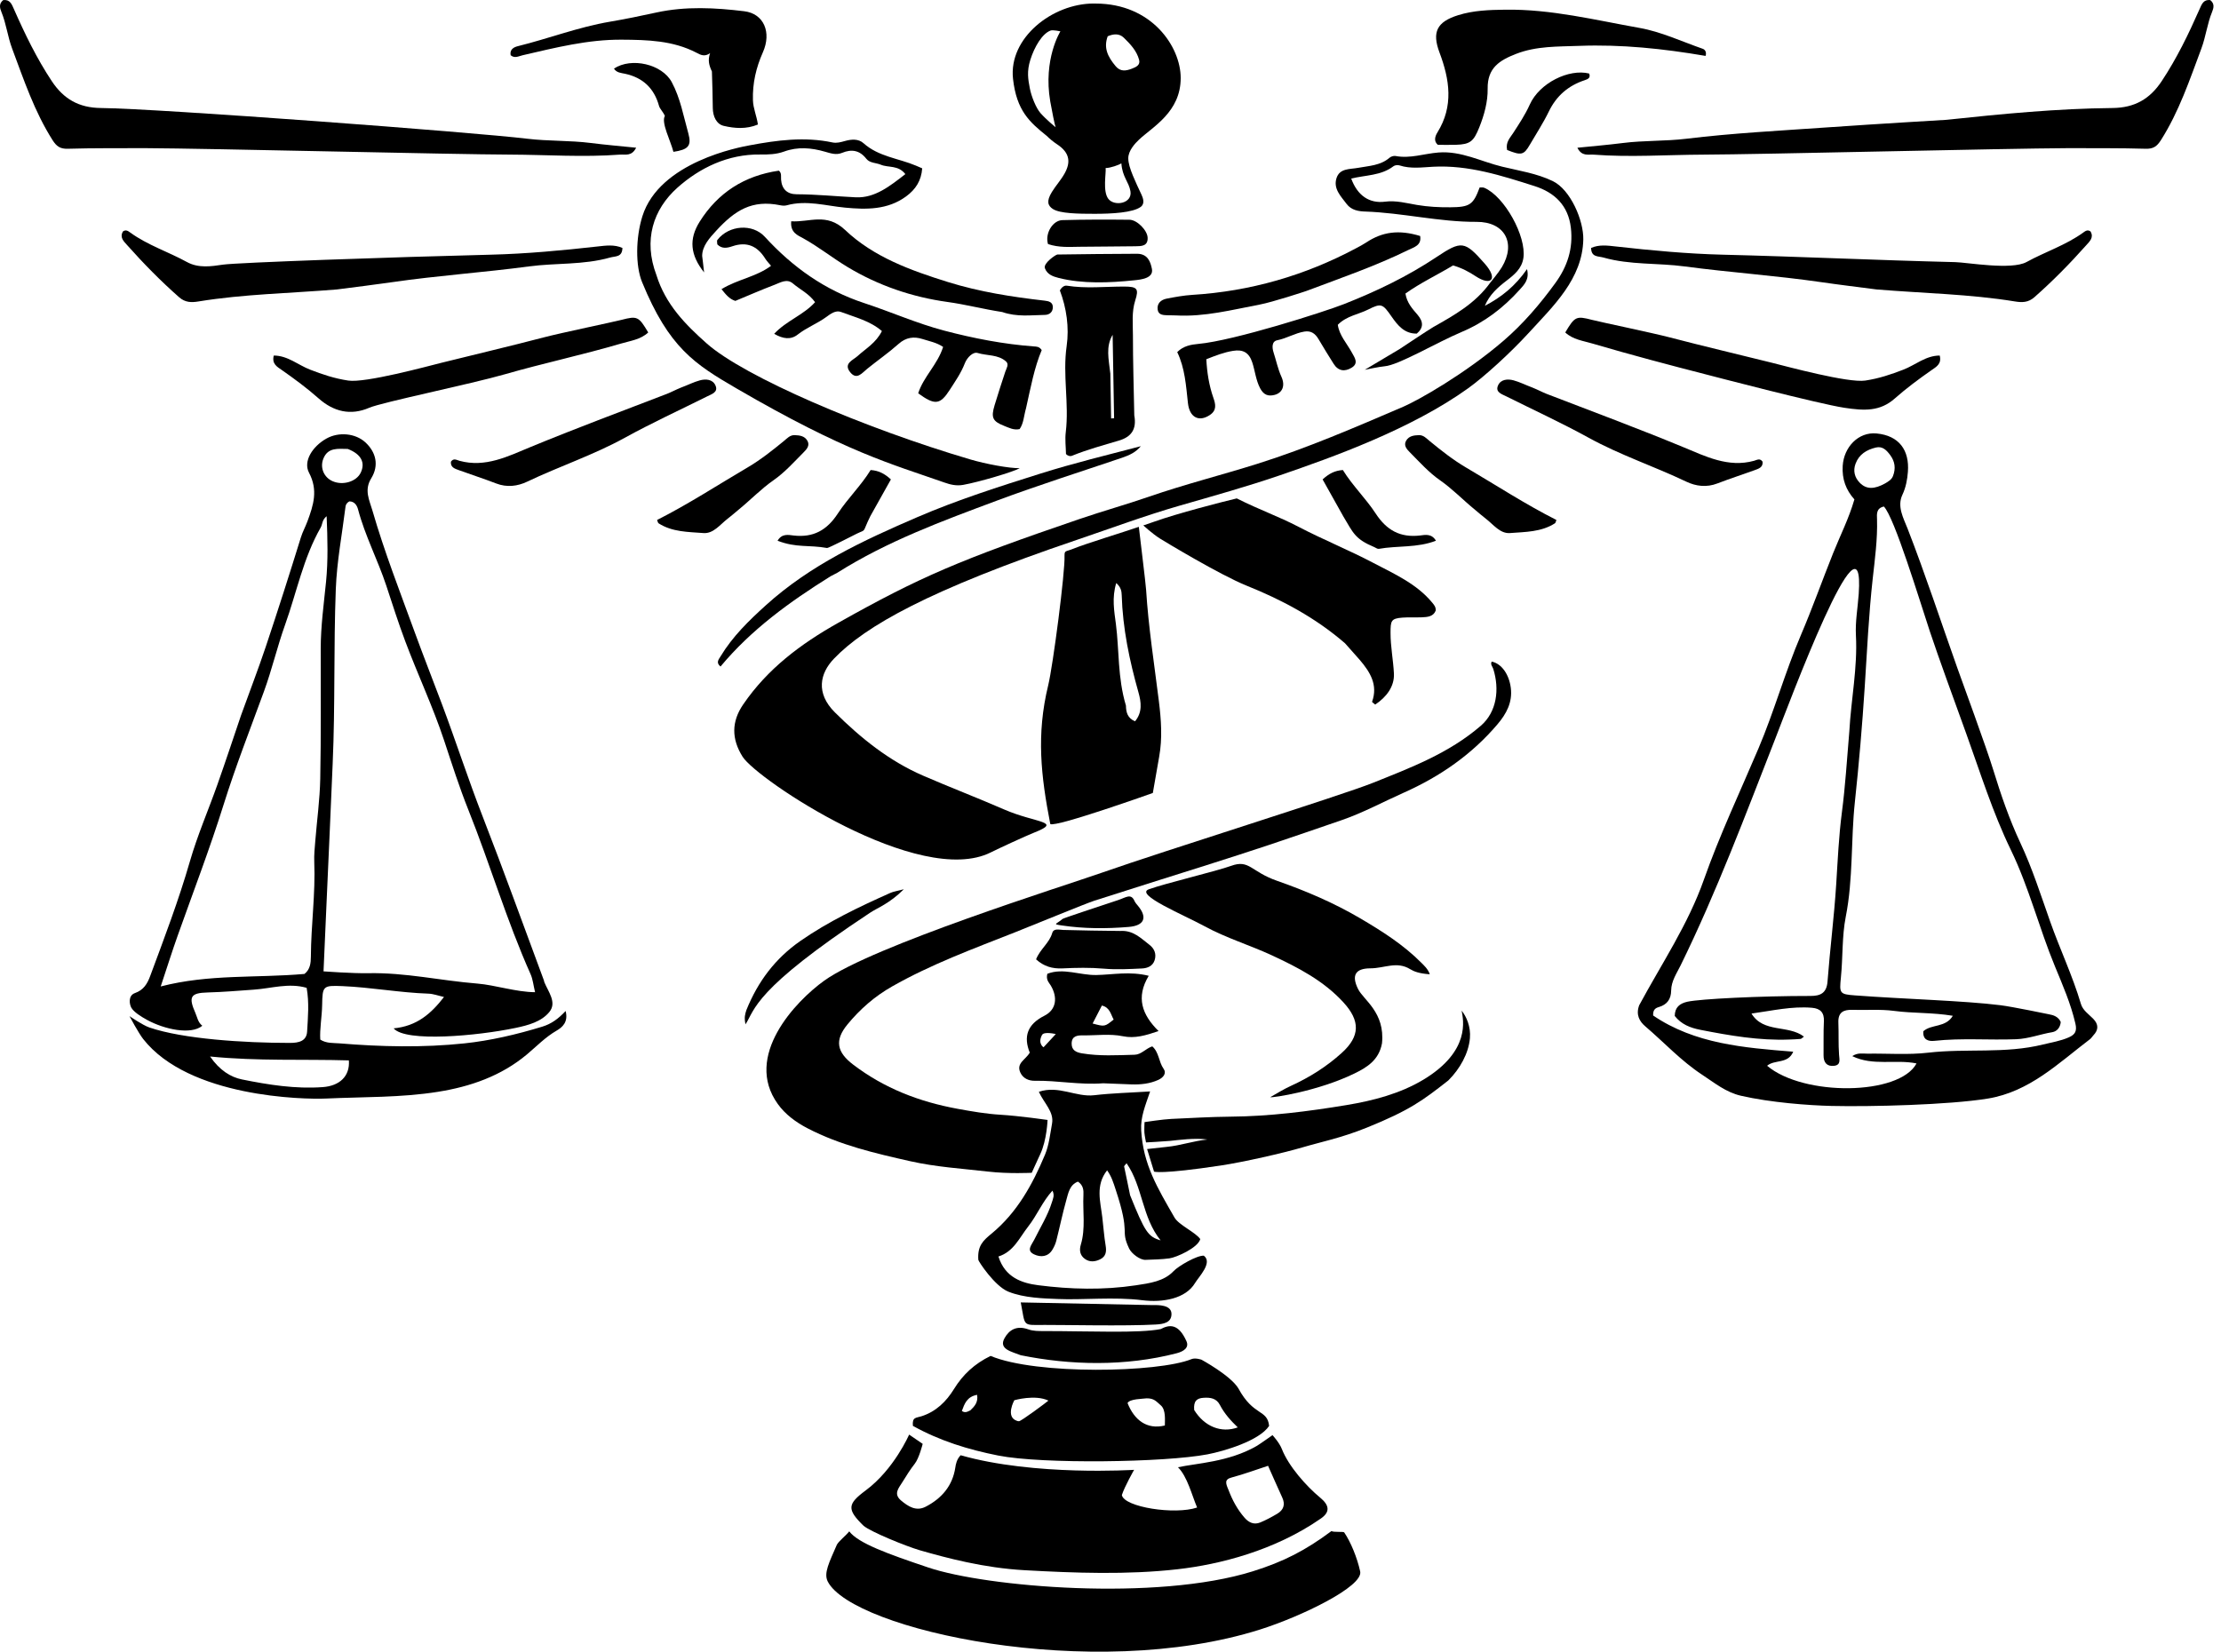
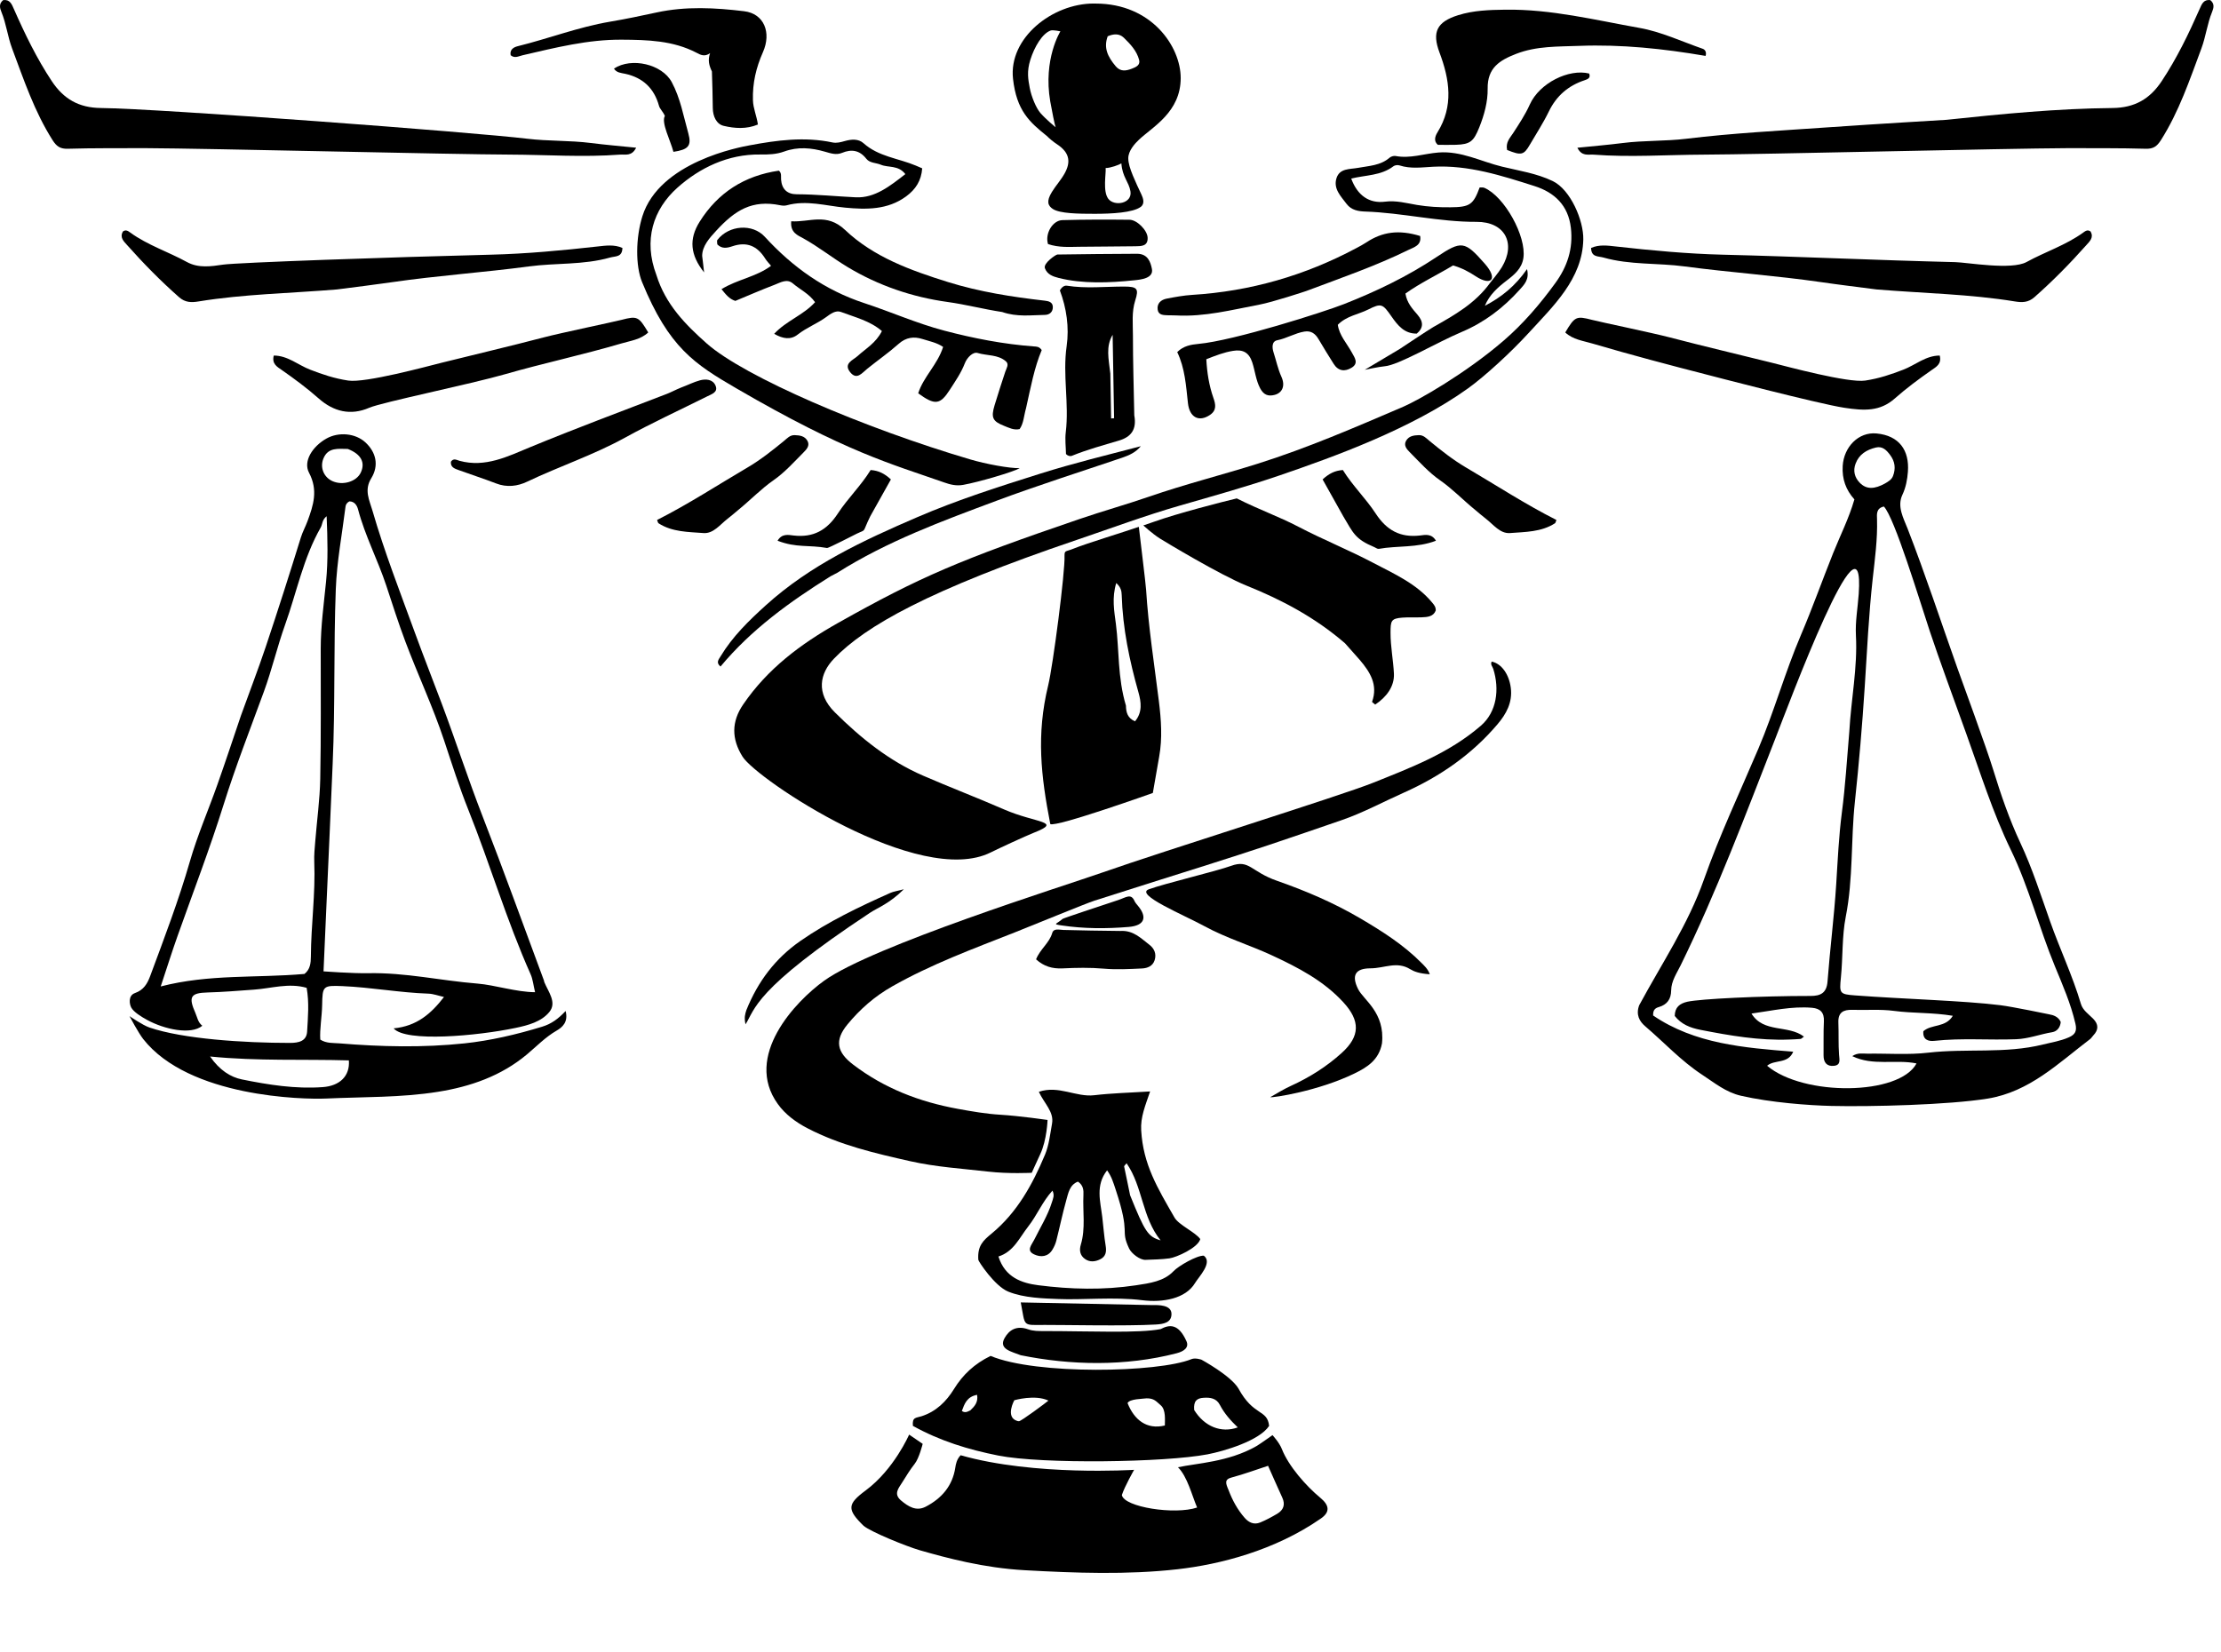
<svg xmlns="http://www.w3.org/2000/svg" width="285" height="212" viewBox="0 0 285 212" fill="none">
  <path d="M192.71 34.309C194.58 31.206 193.087 28.459 189.477 28.476C184.664 28.498 179.972 27.313 175.181 27.152C174.369 27.126 173.415 27 172.794 26.172C172.052 25.178 171.076 24.232 171.496 22.878C171.904 21.576 173.202 21.741 174.261 21.545C175.663 21.285 177.138 21.255 178.31 20.243C178.497 20.083 178.84 19.979 179.078 20.022C180.957 20.382 182.745 19.718 184.581 19.575C187.498 19.345 190.054 20.738 192.758 21.393C194.923 21.919 197.176 22.244 199.25 23.242C201.528 24.34 203.221 28.298 203.169 30.741C203.06 35.793 199.328 39.274 196.143 42.754C193.834 45.276 190.531 48.296 188.405 49.828C181.118 55.071 170.993 58.69 164.271 60.995C160.009 62.457 155.682 63.659 151.359 64.905C146.907 66.19 142.554 67.813 138.162 69.301C119.244 75.716 111.055 80.329 107.006 84.552C105.209 86.426 104.645 88.965 107.14 91.443C110.452 94.729 114.08 97.658 118.424 99.546C121.879 101.047 125.398 102.393 128.844 103.894C132.954 105.682 136.452 105.392 132.65 106.889C131.596 107.306 128.076 108.937 127.143 109.406C117.999 113.993 97.115 100.041 95.288 97.124C93.856 94.841 93.852 92.628 95.371 90.41C98.496 85.845 102.705 82.677 107.531 79.96C118.142 73.988 123.25 71.836 138.522 66.619C141.491 65.604 144.515 64.762 147.48 63.737C152.058 62.154 156.754 60.977 161.372 59.523C167.777 57.505 173.914 54.845 180.055 52.211C181.999 51.378 188.04 47.953 192.953 43.718C195.461 41.556 197.64 39.009 199.575 36.34C201.12 34.218 201.884 31.926 201.576 29.248C201.242 26.337 199.45 24.692 196.911 23.884C192.684 22.539 188.448 21.163 183.896 21.402C182.472 21.476 181.018 21.697 179.595 21.233C179.365 21.155 178.991 21.194 178.809 21.337C177.212 22.561 175.22 22.461 173.389 22.921C174.192 25.1 175.702 26.145 177.737 25.885C179.139 25.703 180.48 26.076 181.812 26.302C183.249 26.545 184.668 26.619 186.104 26.605C188.609 26.584 189.047 26.284 189.872 24.058C190.067 24.071 190.297 24.032 190.47 24.106C193.057 25.208 195.887 30.334 195.483 33.111C195.283 34.478 194.311 35.264 193.339 36.01C192.189 36.891 191.13 37.828 190.54 39.248C192.632 38.167 194.433 36.73 195.947 34.543C196.286 35.893 195.552 36.57 194.984 37.208C192.905 39.521 190.483 41.374 187.584 42.598C184.247 44.008 179.465 46.881 177.65 47.016C177.012 47.064 175.125 47.467 175.125 47.467L179.625 44.785C179.625 44.785 183.344 42.307 183.93 41.973C186.617 40.454 189.316 38.948 191.221 36.292C191.278 36.231 192.328 34.942 192.71 34.309Z" fill="black" />
  <path d="M210.343 129.026C213.264 123.615 216.619 118.654 218.645 112.904C220.663 107.184 223.272 101.663 225.646 96.069C227.668 91.304 229.057 86.274 231.097 81.5C232.572 78.046 233.826 74.509 235.219 71.024C236.126 68.754 237.25 66.549 237.958 64.102C236.869 62.887 236.356 61.493 236.456 59.805C236.604 57.375 238.474 55.418 240.792 55.635C243.708 55.908 245.028 57.8 244.824 60.547C244.75 61.52 244.572 62.548 244.112 63.52C243.409 65.017 244.264 66.523 244.776 67.834C247.076 73.745 249.046 79.769 251.168 85.74C251.815 87.563 254.888 95.913 255.777 98.821C256.754 101.998 257.835 105.161 259.254 108.186C260.79 111.463 261.884 114.913 263.09 118.32C264.34 121.857 265.959 125.255 267.026 128.861C267.269 129.677 268.012 130.168 268.589 130.749C269.305 131.474 269.305 132.181 268.61 132.906C268.467 133.054 268.363 133.249 268.202 133.371C264.136 136.461 260.421 140.141 255.057 141.009C250.036 141.82 240.028 142.068 235.011 141.951C232.09 141.881 227.23 141.521 223.402 140.644C221.458 140.197 220.008 138.986 218.411 137.94C215.716 136.17 213.55 133.805 211.124 131.734C210.369 131.092 209.892 130.242 210.343 129.026ZM237.307 93.873C237.533 89.768 238.375 85.706 238.153 81.561C238.058 79.777 238.388 78.028 238.513 76.227C239.351 63.963 229.421 90.679 227.824 94.763C223.992 104.562 220.303 114.436 215.66 123.905C215.161 124.921 214.457 125.923 214.444 127.138C214.431 128.245 213.924 128.948 212.86 129.261C212.444 129.382 212.097 129.586 212.131 130.341C217.474 133.987 223.78 134.482 230.107 134.989C229.439 136.599 227.724 135.961 226.757 136.795C231.426 140.74 243.721 140.631 245.93 136.495C243.213 135.94 240.349 136.855 237.684 135.558C238.392 135.08 239.026 135.25 239.629 135.241C242.228 135.202 244.858 135.415 247.427 135.115C252.323 134.547 257.296 135.276 262.161 134.065C263.281 133.787 264.418 133.618 265.486 133.141C266.289 132.78 266.54 132.342 266.315 131.374C265.724 128.818 264.683 126.44 263.693 124.04C261.654 119.105 260.36 113.885 258.025 109.072C255.695 104.267 254.12 99.181 252.314 94.177C250.739 89.816 248.747 84.373 247.649 81.071C246.303 77.013 243.096 66.406 241.738 65.013C240.74 65.239 240.84 65.998 240.861 66.658C240.935 69.205 240.588 71.744 240.31 74.248C239.798 78.883 239.581 83.536 239.282 88.175C238.965 93.105 238.544 98.031 238.019 102.931C237.494 107.835 237.815 112.782 236.847 117.678C236.356 120.177 236.487 122.868 236.226 125.463C236.022 127.503 236.048 127.616 238.036 127.763C244.251 128.232 252.054 128.44 256.689 129.022C258.264 129.217 262.93 130.189 262.93 130.189C263.502 130.285 264.136 130.502 264.435 131.175C264.379 131.856 263.971 132.381 263.346 132.485C261.792 132.741 260.317 133.327 258.711 133.388C255.213 133.522 251.711 133.214 248.217 133.596C247.428 133.683 246.703 133.444 246.807 132.359C247.87 131.422 249.658 131.93 250.587 130.38C247.966 129.942 245.488 130.077 243.044 129.751C241.287 129.517 239.477 129.673 237.693 129.617C236.534 129.582 235.849 129.951 235.901 131.253C235.957 132.624 235.888 134.004 235.988 135.371C236.035 136.027 236.235 136.691 235.363 136.799C234.434 136.916 233.987 136.382 234 135.436C234.022 133.991 233.97 132.546 234.043 131.105C234.1 129.968 233.592 129.447 232.524 129.352C229.916 129.131 227.386 129.734 224.752 130.094C226.292 132.628 229.465 131.504 231.483 133.054C231.253 133.214 231.157 133.34 231.049 133.349C230.571 133.392 230.09 133.41 229.612 133.427C225.75 133.579 221.983 132.924 218.211 132.186C216.875 131.925 215.742 131.47 214.904 130.402C214.922 129.287 215.534 128.801 216.528 128.575C218.155 128.21 225.962 127.829 232.338 127.833C233.588 127.833 234.391 127.477 234.508 125.993C234.825 121.826 235.358 117.673 235.623 113.507C235.818 110.426 235.953 107.344 236.352 104.272C236.786 100.96 236.994 97.606 237.307 93.873ZM241.89 62.053C242.302 61.81 242.732 61.567 242.91 61.099C243.279 60.144 243.174 59.245 242.549 58.408C242.081 57.779 241.564 57.232 240.701 57.444C239.533 57.731 238.565 58.299 238.11 59.506C237.758 60.439 237.993 61.289 238.635 61.953C239.516 62.869 240.566 62.782 241.89 62.053Z" fill="black" />
  <path d="M30.921 91.838C32.015 88.796 33.126 85.928 34.102 83.016C35.661 78.359 37.154 73.676 38.607 68.985C38.833 68.256 39.198 67.605 39.458 66.897C40.217 64.84 40.842 62.922 39.653 60.674C38.876 59.198 40.109 57.293 41.88 56.295C43.464 55.401 45.608 55.609 46.879 56.772C48.251 58.031 48.663 59.732 47.634 61.399C46.701 62.909 47.404 64.202 47.786 65.517C49.322 70.829 51.336 75.981 53.228 81.175C54.348 84.252 55.554 87.299 56.705 90.367C58.501 95.154 60.077 100.019 61.93 104.789C64.647 111.776 67.185 118.828 69.802 125.859C69.824 125.924 69.82 125.998 69.846 126.058C70.353 127.3 71.486 128.667 70.501 129.882C69.481 131.14 67.793 131.596 66.148 131.939C61.24 132.968 52.052 133.801 50.512 131.995C53.497 131.709 55.312 130.112 56.974 127.968C56.245 127.803 55.615 127.56 54.977 127.538C51.275 127.413 47.626 126.727 43.937 126.571C41.437 126.466 41.38 126.549 41.337 129.01C41.311 130.494 41.007 132.126 41.098 133.436C41.893 133.944 42.761 133.853 43.55 133.918C48.893 134.361 54.287 134.482 59.586 133.922C62.915 133.571 66.3 132.781 69.577 131.778C70.735 131.423 71.621 130.793 72.58 129.765C72.949 131.193 72.146 131.865 71.434 132.278C69.985 133.115 68.856 134.3 67.602 135.35C64.295 138.11 60.363 139.473 56.201 140.137C51.453 140.897 46.636 140.779 41.845 141.001C38.941 141.131 24.251 140.849 18.375 133.363C17.767 132.59 16.617 130.424 16.617 130.424C16.617 130.424 18.305 131.587 19.173 131.883C23.487 133.358 31.286 133.862 37.206 133.862C38.347 133.862 39.341 133.632 39.41 132.395C39.514 130.563 39.692 128.706 39.349 126.792C37.045 126.128 34.819 126.866 32.605 127.022C30.622 127.161 28.643 127.334 26.651 127.386C24.438 127.443 24.156 127.946 25.08 130.038C25.323 130.589 25.388 131.21 25.961 131.661C24.485 132.872 21.079 132.108 18.9 130.923C18.097 130.485 17.151 129.895 16.838 129.318C16.613 128.897 16.418 127.781 17.316 127.465C18.423 127.074 18.904 126.275 19.273 125.273C21.079 120.408 22.927 115.56 24.368 110.561C25.332 107.215 26.733 103.999 27.896 100.709C28.921 97.814 29.884 94.903 30.921 91.838ZM41.515 124.678C41.515 124.678 45.265 124.952 47.213 124.913C52.1 124.817 56.453 125.859 61.288 126.249C63.501 126.427 66.235 127.339 68.661 127.352C68.444 126.462 68.379 125.694 68.079 125.026C65.011 118.151 62.889 110.921 60.098 103.942C58.935 101.035 57.985 98.04 56.995 95.059C55.563 90.736 53.606 86.587 52.005 82.317C51.119 79.96 50.355 77.552 49.566 75.16C48.476 71.866 46.836 68.759 45.942 65.37C45.807 64.871 45.49 64.35 44.822 64.354C44.557 64.51 44.375 64.719 44.34 65.005C43.902 68.538 43.225 72.062 43.09 75.607C42.804 83.081 43.021 90.563 42.687 98.045C42.418 104.003 42.188 109.962 41.901 115.925C41.767 118.733 41.515 124.678 41.515 124.678ZM39.067 125.008C39.801 124.435 39.888 123.611 39.892 122.782C39.914 118.728 40.491 114.697 40.326 110.635C40.291 109.745 40.382 108.851 40.456 107.961C40.669 105.296 41.042 102.636 41.094 99.972C41.203 94.403 41.151 88.835 41.155 83.267C41.155 80.377 41.554 77.526 41.84 74.657C42.11 71.923 42.036 69.158 41.914 66.259C41.307 66.741 41.394 67.292 41.155 67.704C38.924 71.602 38.074 76.024 36.581 80.195C35.578 82.998 34.897 85.945 33.864 88.77C32.102 93.592 30.227 98.379 28.695 103.274C26.92 108.951 24.789 114.488 22.802 120.087C22.098 122.061 21.474 124.062 20.623 126.614C26.859 125.004 32.822 125.555 39.067 125.008ZM44.766 136.105C38.946 135.932 33.122 136.218 26.959 135.606C28.174 137.373 29.602 138.258 31.047 138.549C34.45 139.239 37.909 139.79 41.415 139.534C43.577 139.382 44.926 138.132 44.766 136.105ZM44.627 57.623C43.407 57.619 42.075 57.376 41.485 58.89C41.033 60.049 41.576 61.294 42.7 61.772C44.023 62.34 45.742 61.811 46.289 60.669C46.883 59.42 46.402 58.313 44.627 57.623Z" fill="black" />
  <path d="M265.451 19.015C268.884 19.032 272.109 18.998 275.333 19.093C276.31 19.123 276.778 18.789 277.286 17.995C279.617 14.328 280.975 10.257 282.481 6.23C283.058 4.685 283.232 3.049 283.857 1.53C284.065 1.026 284.204 0.466 283.618 0.011C282.759 -0.089 282.533 0.527 282.242 1.187C280.836 4.377 279.321 7.506 277.386 10.422C275.876 12.7 273.923 13.838 271.08 13.864C263.958 13.933 256.867 14.623 249.784 15.378C249.619 15.396 241.452 15.86 234.208 16.368C228.271 16.784 222.321 17.088 216.402 17.808C213.694 18.138 210.934 18.012 208.213 18.36C206.342 18.598 204.459 18.755 202.41 18.963C202.979 20.104 203.803 19.8 204.472 19.848C209.172 20.209 213.872 19.866 218.568 19.848C225.902 19.822 257.019 19.054 265.451 19.015Z" fill="black" />
  <path d="M240.797 37.151C246.846 37.651 252.744 37.742 258.56 38.692C259.475 38.844 260.274 38.835 261.046 38.154C263.412 36.071 265.612 33.831 267.704 31.479C268.146 30.98 268.715 30.485 268.255 29.704C267.873 29.427 267.574 29.669 267.313 29.856C265.078 31.475 262.439 32.317 260.048 33.632C258.108 34.695 252.436 33.684 250.9 33.645C240.566 33.393 231.019 32.933 221.072 32.69C216.511 32.577 211.915 32.148 207.353 31.636C206.299 31.518 205.201 31.362 204.168 31.826C204.198 33.037 205.062 32.859 205.765 33.059C209.172 34.027 212.709 33.732 216.163 34.196C221.992 34.973 227.864 35.368 233.692 36.214C235.984 36.548 238.301 36.826 240.797 37.151Z" fill="black" />
  <path d="M239.346 48.847C237.15 49.177 229.286 47.038 227.337 46.552C222.98 45.467 218.606 44.442 214.261 43.305C212.039 42.724 205.404 41.344 204.275 41.053C202.266 40.532 202.079 40.61 200.855 42.672C201.832 43.592 203.177 43.748 204.358 44.1C209.262 45.545 214.352 46.89 219.161 48.123C219.161 48.123 233.352 51.838 236.655 52.337C239.25 52.732 241.242 52.823 243.139 51.148C244.632 49.828 246.225 48.648 247.852 47.511C248.46 47.085 249.18 46.725 248.907 45.636C247.11 45.636 245.773 46.86 244.233 47.45C242.679 48.049 241.147 48.578 239.346 48.847Z" fill="black" />
-   <path d="M196.657 49.751C195.746 49.412 195.008 49.03 194.222 48.818C193.472 48.614 192.595 48.679 192.239 49.451C191.827 50.341 192.708 50.58 193.298 50.879C196.831 52.645 200.424 54.294 203.883 56.2C207.906 58.413 212.259 59.854 216.382 61.82C217.623 62.414 218.994 62.588 220.379 62.05C221.963 61.438 223.582 60.922 225.174 60.34C225.678 60.158 226.246 59.984 226.177 59.264C225.843 58.765 225.439 59.042 225.07 59.147C221.763 60.054 218.855 58.574 216 57.393C210.202 54.998 204.326 52.81 198.471 50.558C197.907 50.337 197.369 50.041 196.657 49.751Z" fill="black" />
  <path d="M189.288 65.443C189.822 65.89 190.238 66.25 190.672 66.584C191.636 67.326 192.495 68.52 193.767 68.42C195.72 68.268 197.764 68.299 199.526 67.17C199.617 67.114 199.634 66.94 199.721 66.741C195.72 64.718 191.966 62.266 188.103 59.996C186.445 59.02 184.939 57.827 183.455 56.611C183.03 56.264 182.674 55.83 182.053 55.852C181.42 55.874 180.795 55.956 180.439 56.559C180.074 57.175 180.53 57.666 180.882 58.022C182.136 59.285 183.342 60.643 184.788 61.646C186.376 62.752 187.695 64.141 189.288 65.443Z" fill="black" />
  <path d="M172.362 66.259C173.668 68.433 173.859 69.18 176.372 70.234C176.532 70.303 176.758 70.477 176.927 70.447C179.319 70.017 181.827 70.343 184.262 69.405C183.706 68.455 182.873 68.654 182.213 68.733C179.679 69.028 177.93 68.06 176.528 65.912C175.265 63.976 173.555 62.34 172.318 60.33C171.29 60.4 170.539 60.782 169.719 61.537C170.578 63.078 171.429 64.605 172.362 66.259Z" fill="black" />
  <path d="M130.2 119.683C124.87 121.784 119.489 123.767 114.481 126.61C112.246 127.877 110.353 129.535 108.735 131.505C107.068 133.536 107.389 135.055 109.468 136.639C113.469 139.69 117.961 141.417 122.883 142.32C124.71 142.654 126.515 142.967 128.351 143.079C130.851 143.231 134.422 143.748 134.422 143.748C134.422 143.748 134.34 146.317 133.489 148.131C132.999 149.177 132.396 150.531 132.396 150.531C132.396 150.531 129.449 150.687 126.767 150.375C123.442 149.993 120.101 149.789 116.811 149.047C112.28 148.027 107.775 146.981 103.614 144.815C102.121 144.039 100.771 143.04 99.812 141.708C95.385 135.571 102.06 128.528 105.77 125.867C112.02 121.389 136.579 113.703 141.449 111.993C149.356 109.215 172.071 102.124 176.142 100.492C181.015 98.539 185.915 96.695 190.02 93.153C192.086 91.37 192.433 88.453 191.618 85.858C191.518 85.546 191.218 85.29 191.414 84.916C192.685 85.177 193.644 86.557 193.866 88.28C194.109 90.159 193.28 91.643 192.156 92.967C188.862 96.847 184.778 99.672 180.152 101.733C177.465 102.931 174.879 104.342 172.084 105.296C168.989 106.355 165.899 107.432 162.796 108.465C160.158 109.346 157.502 110.196 154.85 111.038C150.042 112.566 145.229 114.059 140.429 115.608C139.409 115.929 132.543 118.759 130.2 119.683Z" fill="black" />
  <path d="M172.598 82.572C168.771 79.261 164.491 76.991 159.969 75.173C156.549 73.797 149.363 69.449 148.859 69.132C147.787 68.45 146.711 67.431 146.711 67.431C146.711 67.431 146.767 67.439 148.026 66.988C151.107 65.881 156.805 64.427 158.702 63.972C161.71 65.482 164.023 66.259 166.635 67.621C169.773 69.262 173.08 70.594 176.213 72.243C178.913 73.667 181.777 74.912 183.799 77.369C184.021 77.638 184.247 77.894 184.238 78.354C183.934 79.157 183.17 79.205 182.415 79.235C181.59 79.265 180.766 79.213 179.946 79.274C178.483 79.387 178.44 79.699 178.435 81.227C178.431 82.998 178.783 84.721 178.869 86.452C178.952 88.127 177.889 89.49 176.465 90.436C176.244 90.241 176.048 90.12 176.066 90.076C176.851 87.884 175.797 86.24 174.469 84.682C173.883 84.009 173.288 83.345 172.598 82.572Z" fill="black" />
  <path d="M18.585 19.015C15.152 19.032 11.928 18.998 8.703 19.093C7.727 19.123 7.258 18.789 6.75 17.995C4.42 14.328 3.061 10.257 1.555 6.23C0.978 4.685 0.805 3.049 0.18 1.53C-0.029 1.026 -0.168 0.466 0.418 0.011C1.278 -0.089 1.503 0.527 1.794 1.187C3.2 4.377 4.715 7.506 6.65 10.422C8.161 12.7 10.114 13.838 12.956 13.864C20.399 13.937 60.79 16.975 67.639 17.804C70.347 18.134 73.107 18.008 75.828 18.355C77.698 18.594 79.582 18.75 81.63 18.959C81.062 20.1 80.237 19.796 79.569 19.844C74.869 20.204 70.169 19.861 65.473 19.844C58.134 19.822 27.017 19.054 18.585 19.015Z" fill="black" />
  <path d="M177.338 133.918C176.934 136.088 175.393 137.012 173.779 137.798C169.161 140.041 163.311 140.927 162.999 140.827C163.88 140.315 164.787 139.772 165.646 139.377C168.042 138.284 170.229 136.908 172.173 135.146C174.547 132.998 174.556 131.023 172.386 128.654C169.83 125.867 166.579 124.188 163.229 122.63C160.382 121.306 157.361 120.408 154.592 118.897C151.915 117.439 145.565 114.818 147.414 114.145C149.536 113.373 156.064 111.832 157.982 111.133C160.33 110.278 160.499 111.88 163.875 113.056C167.547 114.336 171.145 115.877 174.504 117.847C177.316 119.501 180.098 121.258 182.42 123.606C182.697 123.888 183.249 124.374 183.47 125.051C182.125 124.96 181.443 124.696 180.961 124.4C179.23 123.333 177.672 124.283 175.858 124.288C173.922 124.292 173.397 125.186 174.265 126.939C174.951 128.345 177.746 129.934 177.338 133.918Z" fill="black" />
  <path d="M84.23 35.298C85.397 39.07 87.949 41.652 90.67 44.069C95.518 48.374 110.898 54.954 124.534 58.977C126.492 59.554 129.499 60.118 130.857 60.092C130.024 60.574 125.593 61.88 123.593 62.236C122.72 62.392 121.939 62.201 121.18 61.932C114.362 59.536 108.581 58.048 94.489 49.846C89.173 46.751 85.836 44.638 82.385 36.192C81.539 34.118 81.565 30.524 82.429 27.764C84.62 20.76 94.962 18.881 96.204 18.651C99.719 17.991 103.247 17.526 106.819 18.282C107.37 18.399 107.904 18.243 108.438 18.095C109.258 17.865 110.156 17.796 110.807 18.381C112.738 20.113 115.29 20.313 117.53 21.259C117.773 21.363 118.02 21.467 118.337 21.606C118.224 23.181 117.504 24.305 116.275 25.208C113.897 26.957 111.137 26.905 108.468 26.653C105.955 26.419 103.495 25.646 100.943 26.354C100.691 26.423 100.387 26.401 100.122 26.345C96.499 25.607 94.324 26.983 91.911 29.609C91.052 30.542 90.11 31.566 90.102 32.846C90.102 32.846 90.271 34.183 90.349 34.964C88.561 32.712 88.388 30.681 89.776 28.463C92.111 24.739 95.509 22.548 99.945 21.905C100.326 22.213 100.196 22.648 100.227 23.047C100.322 24.275 101.012 24.93 102.227 24.935C104.766 24.943 107.292 25.204 109.818 25.325C112.261 25.442 114.214 23.871 116.176 22.348C115.26 21.163 113.997 21.549 113.029 21.142C112.413 20.881 111.61 20.946 111.167 20.378C110.304 19.275 109.271 19.119 108.06 19.618C107.296 19.935 106.593 19.679 105.86 19.471C104.119 18.967 102.379 18.807 100.613 19.453C99.641 19.809 98.591 19.848 97.558 19.831C93.422 19.77 89.781 21.545 86.929 24.088C83.809 26.879 82.533 30.815 84.23 35.298Z" fill="black" />
  <path d="M131.663 52.388C131.373 53.4 131.364 54.32 130.839 55.075C130.088 55.244 129.463 54.901 128.843 54.658C127.358 54.072 127.15 53.591 127.627 52.011C128.061 50.579 128.521 49.155 128.99 47.736C129.138 47.285 129.515 46.773 129.094 46.395C128.079 45.484 126.664 45.675 125.449 45.306C124.863 45.128 124.099 45.874 123.804 46.638C123.331 47.866 122.584 48.934 121.881 50.028C120.636 51.967 119.972 52.046 117.824 50.483C118.496 48.361 120.31 46.79 121.022 44.529C120.206 43.969 119.247 43.795 118.366 43.513C117.286 43.17 116.261 43.288 115.315 44.134C114.039 45.271 112.624 46.252 111.292 47.328C110.611 47.875 109.938 48.843 109.083 47.758C108.206 46.642 109.461 46.234 110.051 45.696C111.101 44.733 112.403 44.026 113.167 42.493C111.652 41.183 109.717 40.723 107.916 40.041C107.234 39.785 106.57 40.289 106.028 40.688C104.86 41.539 103.498 42.047 102.352 42.949C101.48 43.635 100.473 43.509 99.344 42.845C100.924 41.153 103.09 40.449 104.591 38.787C103.81 37.689 102.66 37.164 101.744 36.383C100.981 35.732 100.156 36.261 99.418 36.544C97.7 37.199 96.011 37.937 94.358 38.622C93.59 38.375 93.177 37.846 92.583 37.116C94.636 35.849 97.027 35.55 98.941 34.117C98.68 33.801 98.394 33.514 98.186 33.18C97.179 31.574 95.834 30.975 93.976 31.609C93.338 31.826 92.639 31.982 92.045 31.366C92.045 31.175 91.962 30.91 92.058 30.789C93.559 28.879 96.571 28.675 98.142 30.394C101.705 34.282 105.828 37.238 110.915 38.909C114.347 40.037 117.659 41.517 121.178 42.441C124.958 43.435 128.764 44.173 132.657 44.464C132.996 44.49 133.352 44.459 133.673 44.937C132.718 47.198 132.262 49.724 131.663 52.388Z" fill="black" />
  <path d="M218.863 7.176C213.43 6.243 208.048 5.683 202.645 5.887C199.946 5.991 197.172 5.891 194.547 6.915C192.446 7.736 190.854 8.69 190.897 11.39C190.923 13.052 190.463 14.758 189.812 16.372C189.1 18.13 188.679 18.529 186.831 18.585C186.08 18.607 185.333 18.59 184.504 18.59C183.971 18.134 184.118 17.535 184.457 16.988C186.544 13.62 186.023 10.214 184.721 6.751C183.728 4.112 184.379 2.806 187.104 1.951C189.074 1.334 191.097 1.269 193.171 1.243C199.034 1.161 204.685 2.571 210.374 3.582C213.152 4.073 215.795 5.323 218.49 6.26C218.807 6.369 219.006 6.703 218.863 7.176Z" fill="black" />
  <path d="M43.238 37.151C37.188 37.651 31.291 37.742 25.475 38.692C24.559 38.844 23.761 38.835 22.988 38.154C20.623 36.071 18.423 33.831 16.331 31.479C15.888 30.98 15.32 30.485 15.78 29.704C16.162 29.427 16.461 29.669 16.722 29.856C18.957 31.475 21.595 32.317 23.987 33.632C25.471 34.443 27.081 34.196 28.626 33.966C30.371 33.706 50.256 33.002 62.967 32.69C67.529 32.577 72.124 32.148 76.686 31.636C77.74 31.518 78.838 31.362 79.871 31.826C79.841 33.037 78.977 32.859 78.274 33.059C74.867 34.027 71.33 33.732 67.876 34.196C62.047 34.973 56.175 35.368 50.347 36.214C48.051 36.548 45.738 36.826 43.238 37.151Z" fill="black" />
-   <path d="M185.848 138.679C182.593 141.231 180.914 142.502 175.406 144.729C172.069 146.078 169.578 146.547 167.095 147.281C164.691 147.992 159.548 149.16 156.671 149.594C148.877 150.77 148.087 150.379 148.087 150.379L147.197 147.485L149.71 147.207C151.502 147.033 153.164 146.434 154.935 146.261C153.312 146.035 151.311 146.317 150.109 146.439C149.484 146.504 147.058 146.634 147.058 146.634C147.058 146.634 146.885 145.818 146.85 145.375C146.82 144.972 146.867 144.026 146.867 144.026C146.867 144.026 149.224 143.665 150.287 143.618C152.822 143.505 155.356 143.349 157.895 143.327C162.912 143.288 167.885 142.65 172.802 141.838C176.201 141.274 179.664 140.376 182.658 138.575C188.743 134.908 187.771 130.889 187.558 129.721C188.166 130.464 188.751 131.774 188.621 133.258C188.452 135.194 187.354 137.186 185.848 138.679Z" fill="black" />
  <path d="M91.353 9.177C90.989 8.391 90.802 7.749 91.119 6.82C90.42 7.336 89.886 7.037 89.392 6.777C86.363 5.197 83.09 5.114 79.788 5.093C75.435 5.062 71.264 6.121 67.076 7.089C66.56 7.206 66.048 7.532 65.527 7.089C65.384 6.347 65.939 6.052 66.438 5.93C70.392 4.954 74.202 3.478 78.256 2.788C80.252 2.45 82.266 2.033 84.258 1.599C87.981 0.788 91.774 0.987 95.498 1.443C98.037 1.751 99.022 4.168 97.898 6.703C97.017 8.686 96.553 10.682 96.618 12.861C96.648 13.916 97.091 14.844 97.256 15.982C95.78 16.602 94.266 16.485 92.868 16.155C91.926 15.934 91.475 14.927 91.466 13.864C91.449 12.353 91.41 10.843 91.353 9.177Z" fill="black" />
  <path d="M44.691 48.847C46.887 49.177 54.751 47.038 56.699 46.552C61.056 45.467 65.431 44.442 69.775 43.305C72.006 42.719 78.615 41.348 79.761 41.053C81.771 40.532 81.957 40.61 83.181 42.672C82.205 43.592 80.859 43.748 79.679 44.1C74.775 45.545 69.584 46.656 64.876 48.014C60.384 49.312 49.031 51.625 47.382 52.337C44.973 53.383 42.794 52.823 40.898 51.148C39.405 49.828 37.812 48.648 36.185 47.511C35.577 47.085 34.857 46.725 35.13 45.636C36.927 45.636 38.263 46.86 39.804 47.45C41.358 48.049 42.89 48.578 44.691 48.847Z" fill="black" />
  <path d="M181.793 42.819C180.205 42.837 179.354 41.761 178.551 40.611C177.436 39.009 177.254 38.874 175.574 39.725C174.307 40.367 172.801 40.537 171.668 41.687C171.855 43.045 172.827 44.065 173.469 45.245C173.834 45.91 174.381 46.626 173.439 47.198C172.58 47.724 171.729 47.65 171.134 46.699C170.483 45.653 169.824 44.616 169.208 43.553C168.787 42.828 168.248 42.416 167.376 42.559C166.17 42.759 165.115 43.427 163.904 43.67C163.158 43.818 163.236 44.655 163.427 45.245C163.765 46.283 163.974 47.346 164.434 48.361C164.967 49.542 164.529 50.44 163.548 50.688C162.737 50.892 162.16 50.696 161.708 49.85C161.148 48.791 161.053 47.619 160.693 46.521C160.267 45.224 159.486 44.829 158.223 45.033C157.065 45.219 155.993 45.636 154.795 46.109C154.886 47.81 155.142 49.468 155.706 51.078C155.993 51.894 156.153 52.658 155.259 53.261C153.862 54.203 152.642 53.591 152.438 51.747C152.191 49.507 152.056 47.255 151.062 45.193C151.852 44.391 152.855 44.226 153.762 44.143C158.34 43.731 169.958 40.02 172.462 39.031C176.603 37.399 180.587 35.494 184.315 33.007C187.543 30.854 187.938 30.902 190.521 33.836C192.296 35.854 191.328 36.761 189.349 35.45C188.507 34.895 187.613 34.404 186.454 34.07C184.436 35.29 182.288 36.292 180.348 37.677C180.53 38.87 181.238 39.63 181.897 40.398C182.648 41.275 182.709 42.064 181.784 42.837C181.78 42.833 181.789 42.824 181.793 42.819Z" fill="black" />
  <path d="M87.381 49.751C88.293 49.412 89.03 49.03 89.816 48.818C90.567 48.614 91.443 48.679 91.799 49.451C92.211 50.341 91.33 50.58 90.74 50.879C87.207 52.645 83.614 54.294 80.155 56.2C76.132 58.413 71.779 59.854 67.656 61.82C66.415 62.414 65.044 62.588 63.659 62.05C62.075 61.438 60.456 60.922 58.864 60.34C58.36 60.158 57.792 59.984 57.861 59.264C58.195 58.765 58.599 59.042 58.968 59.147C62.275 60.054 65.183 58.574 68.038 57.393C73.836 54.998 79.713 52.81 85.567 50.558C86.131 50.337 86.674 50.041 87.381 49.751Z" fill="black" />
  <path d="M128.607 40.05C126.146 39.672 123.907 39.078 121.602 38.761C117.05 38.132 112.714 36.656 108.76 34.274C106.833 33.111 105.067 31.7 103.088 30.598C102.394 30.212 101.383 29.869 101.53 28.402C103.865 28.558 106.061 27.256 108.444 29.517C112.098 32.989 116.841 34.703 121.645 36.201C125.716 37.468 129.865 38.11 134.066 38.592C134.578 38.648 135.073 38.783 135.099 39.373C135.125 40.015 134.708 40.41 134.075 40.419C132.3 40.445 130.507 40.71 128.607 40.05Z" fill="black" />
  <path d="M106.58 73.966C101.29 77.269 96.394 80.823 92.458 85.55C91.838 85.051 92.219 84.647 92.454 84.261C93.99 81.704 96.095 79.66 98.287 77.677C103.972 72.53 110.79 69.358 117.725 66.372C122.872 64.154 128.21 62.457 133.539 60.778C137.758 59.45 142.076 58.404 146.39 57.271C145.756 58.052 144.91 58.438 143.99 58.751C138.634 60.565 133.24 62.275 127.941 64.249C120.906 66.875 113.841 69.47 107.439 73.519C107.205 73.663 106.945 73.754 106.58 73.966Z" fill="black" />
  <path d="M161.646 39.092C158.092 39.764 154.568 40.693 150.896 40.485C150.554 40.467 150.211 40.48 149.868 40.467C149.317 40.446 148.661 40.459 148.557 39.764C148.431 38.948 148.974 38.471 149.72 38.328C150.797 38.12 151.882 37.92 152.975 37.85C160.44 37.39 167.457 35.368 174.05 31.844C174.471 31.618 174.9 31.397 175.3 31.132C177.391 29.735 179.522 29.461 182.235 30.29C182.443 31.506 181.44 31.727 180.685 32.1C176.463 34.17 172.023 35.694 167.635 37.347C167.371 37.442 163.313 38.775 161.646 39.092Z" fill="black" />
  <path d="M94.749 65.443C94.216 65.89 93.799 66.25 93.365 66.584C92.402 67.326 91.542 68.52 90.271 68.42C88.318 68.268 86.274 68.299 84.512 67.17C84.421 67.114 84.403 66.94 84.316 66.741C88.318 64.718 92.072 62.266 95.934 59.996C97.592 59.02 99.098 57.827 100.582 56.611C101.008 56.264 101.363 55.83 101.984 55.852C102.618 55.874 103.243 55.956 103.598 56.559C103.963 57.175 103.507 57.666 103.156 58.022C101.902 59.285 100.695 60.643 99.25 61.646C97.662 62.752 96.342 64.141 94.749 65.443Z" fill="black" />
  <path d="M111.677 66.259C110.562 68.541 111.252 67.869 109.946 68.498C109.789 68.572 106.305 70.369 106.135 70.338C103.744 69.909 102.212 70.343 99.777 69.405C100.333 68.455 101.166 68.654 101.826 68.733C104.36 69.028 106.109 68.06 107.511 65.912C108.774 63.976 110.484 62.34 111.721 60.33C112.749 60.4 113.5 60.782 114.32 61.537C113.461 63.078 112.61 64.605 111.677 66.259Z" fill="black" />
  <path d="M95.772 129.66C97.265 125.941 99.518 122.998 102.686 120.789C106.297 118.272 110.246 116.397 114.247 114.609C114.668 114.422 115.146 114.362 115.979 114.14C114.143 115.976 112.641 116.497 111.656 117.148C96.666 127.052 96.905 129.56 95.664 131.478C95.473 130.575 95.607 130.198 95.772 129.66Z" fill="black" />
  <path d="M136.6 71.341C136.6 70.612 136.726 70.837 137.729 70.43C139.382 69.757 144.243 68.281 146.135 67.622C146.343 69.483 147.02 74.882 147.068 75.698C147.372 80.524 148.114 85.22 148.704 89.972C149.004 92.381 149.177 94.746 148.743 97.141C148.565 98.131 147.932 101.781 147.932 101.781C147.932 101.781 135.502 106.216 134.773 105.769C133.575 99.602 132.963 94.303 134.504 87.971C135.129 85.389 136.691 73.363 136.6 71.341ZM144.482 90.575C144.495 91.43 144.69 92.181 145.649 92.58C146.625 91.413 146.434 90.098 146.087 88.865C144.933 84.777 144.065 80.65 143.939 76.388C143.926 75.88 143.839 75.368 143.236 74.835C142.659 76.735 142.976 78.428 143.193 80.094C143.631 83.475 143.397 86.938 144.482 90.575Z" fill="black" />
  <path d="M145.552 53.313C145.894 55.175 145.096 56.099 143.577 56.551C141.555 57.154 139.519 57.701 137.562 58.499C137.319 58.599 137.024 58.517 136.789 58.282C136.772 57.362 136.646 56.407 136.759 55.483C137.206 51.803 136.342 48.131 136.872 44.434C137.219 42.012 136.855 39.534 136.004 37.277C136.247 36.843 136.577 36.622 136.898 36.67C139.354 37.06 141.811 36.778 144.267 36.782C145.925 36.787 146.164 37.051 145.677 38.553C145.2 40.042 145.378 41.548 145.378 43.041C145.378 46.4 145.482 49.759 145.552 53.313ZM142.479 47.953C142.514 49.871 142.544 51.79 142.579 53.708C142.705 53.699 142.835 53.691 142.961 53.682C142.9 50.114 142.835 46.543 142.774 42.975C141.871 44.494 142.262 46.035 142.479 47.953Z" fill="black" />
  <path d="M110.827 195.852C108.649 193.73 108.731 193.049 111.083 191.304C114.733 188.596 116.66 184.135 116.66 184.135L118.4 185.324C118.4 185.324 117.945 187.16 117.385 187.871C116.795 188.622 116.287 189.442 115.783 190.258C115.332 190.992 114.607 191.738 115.623 192.593C116.552 193.37 117.563 194.021 118.782 193.392C120.826 192.333 122.233 190.723 122.588 188.357C122.649 187.958 122.758 187.307 123.27 186.786C132.726 189.486 145.529 188.657 145.529 188.657C145.529 188.657 144.314 190.783 143.958 191.894C144.24 193.452 150.767 194.464 153.614 193.496C152.941 191.916 152.364 189.521 151.158 188.327C153.519 187.811 157.642 187.663 161.218 185.619C161.626 185.385 163.288 184.204 163.288 184.204C163.288 184.204 164.169 185.159 164.49 185.988C165.349 188.188 167.615 190.749 169.411 192.233C170.574 193.192 170.718 194.056 169.502 194.902C163.552 199.038 156.478 200.809 151.119 201.416C144.635 202.15 137.969 201.902 131.481 201.542C126.247 201.251 121.529 199.984 118.058 198.99C116.165 198.435 111.765 196.621 110.827 195.852ZM157.655 191.27C158.141 192.558 158.787 193.752 159.699 194.802C160.25 195.436 160.914 195.735 161.704 195.418C162.459 195.11 163.179 194.715 163.882 194.303C164.703 193.821 164.959 193.123 164.538 192.211C163.921 190.866 163.327 189.503 162.719 188.14C161.139 188.657 159.616 189.221 158.054 189.638C157.086 189.889 157.277 190.389 157.655 191.27Z" fill="black" />
-   <path d="M160.769 201.68C164.705 200.448 167.526 199.003 170.855 196.516C171.098 196.694 172.4 196.559 172.486 196.685C173.328 197.926 174.144 199.905 174.539 201.698C174.969 203.625 166.975 207.483 161.693 209.154C140.124 215.976 109.415 209.171 106.225 203.008C105.661 201.919 106.412 200.535 107.397 198.248C107.709 197.74 108.564 197.08 108.977 196.555C110.131 198.078 113.876 199.432 119.115 201.194C126.527 203.698 148.378 205.565 160.769 201.68Z" fill="black" />
  <path d="M127.116 174.036C132.931 176.492 148.642 176.188 152.895 174.448C153.394 174.244 154.175 174.522 154.175 174.522C154.175 174.522 157.929 176.562 158.91 178.206C160.867 181.826 162.62 180.841 162.855 183.019C161.601 184.929 157.061 186.266 154.952 186.669C149.479 187.715 133.73 187.941 128.101 186.825C124.252 186.062 120.602 184.942 117.143 183.015C117.039 181.874 117.529 182.012 118.245 181.782C120.116 181.184 121.431 179.886 122.411 178.293C123.553 176.44 125.041 175.047 127.116 174.036ZM153.238 180.98C154.561 183.115 156.723 183.978 158.832 183.21C157.933 182.351 157.117 181.444 156.54 180.333C156.093 179.469 155.316 179.352 154.431 179.413C153.606 179.469 153.133 179.795 153.238 180.98ZM147.127 179.482C146.671 179.552 144.948 179.539 144.688 180.09C145.539 182.238 147.14 183.536 149.475 182.967C149.471 182.286 149.627 180.949 148.945 180.372C148.394 179.908 148.121 179.465 147.127 179.482ZM130.488 182.368C130.575 182.399 130.662 182.42 130.753 182.42C131.03 182.425 134.255 180.02 134.537 179.773C132.814 178.953 130.158 179.725 130.158 179.725C130.158 179.725 128.973 181.861 130.488 182.368ZM124.516 181.023C125.054 180.511 125.545 179.981 125.38 179.031C124.061 179.278 123.761 180.198 123.427 181.101C123.8 181.357 124.052 181.257 124.516 181.023Z" fill="black" />
  <path d="M129.374 165.781C127.63 165.07 125.551 161.893 125.538 161.706C125.408 159.883 126.172 159.219 127.265 158.317C130.524 155.626 132.503 152.011 134.096 148.205C134.608 146.981 134.756 145.553 134.999 144.216C135.272 142.697 133.979 141.621 133.306 140.137C135.836 139.269 138.08 140.853 140.419 140.575C142.706 140.306 145.015 140.254 147.584 140.089C146.964 141.921 146.335 143.379 146.439 145.093C146.699 149.489 148.526 152.462 150.714 156.277C151.26 157.232 153.409 158.165 154.02 159.041C153.721 160.161 150.961 161.394 150.058 161.515C149.047 161.654 148.018 161.663 146.994 161.706C146.278 161.736 145.193 160.895 144.889 160.252C143.683 157.692 145.145 158.651 143.158 152.675C142.863 151.781 142.637 151.008 142.064 150.218C140.541 152.137 141.209 154.237 141.444 156.212C141.591 157.436 141.674 158.673 141.878 159.888C142.008 160.66 141.904 161.276 141.183 161.632C140.545 161.949 139.851 162.036 139.226 161.593C138.579 161.138 138.475 160.474 138.692 159.753C139.321 157.661 138.922 155.513 139.026 153.395C139.057 152.788 139.026 152.137 138.323 151.664C137.247 152.072 137.082 153.152 136.817 154.081C136.336 155.791 135.98 157.54 135.541 159.263C135.441 159.653 135.264 160.04 135.055 160.387C134.487 161.346 133.528 161.394 132.707 161.007C131.648 160.513 132.373 159.81 132.703 159.141C133.489 157.549 134.448 156.03 134.981 154.315C135.12 153.864 135.355 153.421 135.051 152.822C133.758 154.237 133.068 155.995 131.931 157.44C130.806 158.872 130.077 160.66 128.12 161.276C128.971 163.98 131.136 164.696 133.246 164.965C137.39 165.495 141.565 165.603 145.753 164.974C147.567 164.701 149.364 164.458 150.592 163.156C151.213 162.496 153.595 161.116 154.476 161.172C155.652 162.062 153.825 163.88 153.352 164.675C152.146 166.693 149.225 167.222 146.547 166.884C143.036 166.437 138.879 166.871 135.758 166.732C133.975 166.658 131.401 166.61 129.374 165.781ZM147.858 167.513C148.652 167.5 150.345 167.461 150.327 168.68C150.31 169.783 149.286 169.952 148.288 170.008C144.568 170.225 136.197 170.047 134.04 170.06C131.102 170.078 131.601 170.299 130.984 167.17M145.015 153.413C146.916 158.121 147.311 158.733 148.93 159.206C146.53 156.242 146.651 152.332 144.564 149.307C144.399 149.524 144.234 149.641 144.251 149.728C144.477 150.848 144.729 151.963 145.015 153.413Z" fill="black" />
  <path d="M130.984 173.949C129.838 173.489 128.107 173.181 128.901 171.761C129.465 170.746 130.402 170.078 131.939 170.624C132.598 170.859 133.284 170.846 133.97 170.846C140.046 170.85 146.1 171.145 148.938 170.594C150.058 169.999 151.221 169.856 152.249 172.152C152.61 172.959 151.924 173.45 150.995 173.693C144.385 175.411 137.333 175.238 130.984 173.949Z" fill="black" />
  <path d="M143.751 119.492C145.444 119.384 146.407 120.443 147.479 121.254C148.121 121.74 148.421 122.43 148.165 123.242C147.922 124.01 147.232 124.27 146.555 124.305C144.923 124.383 143.274 124.474 141.655 124.331C139.876 124.175 138.105 124.21 136.334 124.296C135.05 124.357 133.943 124.045 132.949 123.133C133.474 121.814 134.646 121.046 135.019 119.765C135.206 119.119 135.883 119.34 136.438 119.362C138.817 119.436 141.204 119.457 143.751 119.492Z" fill="black" />
  <path d="M134.48 31.327C134.067 29.96 135.091 28.289 136.315 28.254C139.188 28.172 142.066 28.176 144.939 28.206C145.906 28.215 147.221 29.556 147.265 30.498C147.317 31.618 146.445 31.596 145.694 31.609C143.298 31.644 140.903 31.644 138.507 31.674C137.201 31.687 135.899 31.8 134.48 31.327Z" fill="black" />
  <path d="M135.683 32.668C139.085 32.625 142.492 32.577 145.899 32.572C147.305 32.568 147.639 33.649 147.813 34.508C148.064 35.736 146.355 35.892 145.56 35.975C142.349 36.305 138.929 36.457 135.835 35.671C135.119 35.489 134.377 35.233 134.081 34.426C133.847 33.788 135.492 32.668 135.683 32.668Z" fill="black" />
  <path d="M143.5 115.521C144.494 115.191 145.137 114.618 145.588 115.66C145.688 115.885 145.874 116.076 146.035 116.276C147.259 117.76 146.859 118.806 144.837 118.975C141.964 119.214 139.069 119.21 136.214 118.78C135.007 118.598 135.545 118.645 136.357 117.942C136.47 117.847 141.109 116.315 143.5 115.521Z" fill="black" />
  <path d="M85.317 14.883C85.095 14.354 84.674 13.985 84.566 13.594C83.945 11.338 82.509 9.971 80.222 9.471C79.71 9.359 79.115 9.346 78.785 8.803C81.038 7.315 84.965 8.243 86.198 10.539C87.309 12.605 87.708 14.909 88.329 17.127C88.78 18.746 88.29 19.21 86.415 19.488C86.028 18.004 84.818 15.734 85.317 14.883Z" fill="black" />
  <path d="M193.392 19.249C193.184 18.26 193.756 17.713 194.16 17.092C194.933 15.899 195.714 14.731 196.308 13.408C197.545 10.661 201.308 8.794 203.92 9.437C204.142 9.992 203.764 10.157 203.356 10.292C201.247 10.986 199.719 12.297 198.739 14.328C198.027 15.795 197.129 17.166 196.308 18.576C195.54 19.9 195.223 19.991 193.392 19.249Z" fill="black" />
  <path d="M146.161 17.921C147.919 16.268 151.508 14.384 151.508 10.01C151.508 5.987 147.784 0.458 140.597 0.458C140.511 0.458 140.424 0.453 140.337 0.453C135.042 0.453 129.409 4.871 129.991 10.114C130.446 14.228 132.143 15.691 134.322 17.444C134.708 17.826 135.138 18.186 135.633 18.512C136.461 19.058 136.939 19.649 137.06 20.33C137.165 20.898 137.017 21.532 136.613 22.261C136.149 23.095 135.489 23.815 134.986 24.631C134.231 25.85 134.478 26.406 135.094 26.818C136.006 27.421 138.445 27.443 140.476 27.443C142.689 27.443 145.341 27.3 146.369 26.562C146.942 26.15 146.682 25.425 146.474 24.978C146.092 24.175 145.714 23.368 145.376 22.548C145.002 21.636 144.79 20.938 144.781 20.33C144.772 19.336 145.658 18.399 146.161 17.921ZM134.769 13.022C134.951 14.089 135.377 16.194 135.459 16.329C135.368 16.259 134.279 15.374 133.515 14.515C132.977 13.911 132.347 12.414 132.139 11.294C131.926 10.166 131.744 9.172 132.213 7.679C132.747 5.982 133.753 4.303 134.812 3.921C135.112 3.812 136.071 4.021 136.071 4.021C136.071 4.021 133.836 7.575 134.769 13.022ZM145.059 24.54C145.332 26.141 142.984 26.527 142.22 25.52C141.483 24.553 141.947 22.274 141.878 21.567C142.494 21.571 143.583 21.163 143.896 20.972C144.017 22.713 144.855 23.346 145.059 24.54ZM143.18 8.517C142.103 7.245 141.604 6.104 142.142 4.654C142.854 4.355 143.605 4.255 144.208 4.841C145.041 5.653 145.866 6.521 146.17 7.679C146.352 8.352 145.788 8.604 145.241 8.816C144.486 9.107 143.779 9.216 143.18 8.517Z" fill="black" />
-   <path d="M149.305 137.168C148.681 136.287 148.733 135.063 147.86 134.304C147.01 134.586 146.459 135.358 145.595 135.38C143.334 135.441 141.077 135.58 138.829 135.198C138.074 135.072 137.497 134.79 137.514 133.918C137.536 132.945 138.278 132.885 138.977 132.893C140.686 132.915 142.396 132.655 144.102 133.006C145.612 133.319 147.018 132.906 148.668 132.342C146.545 130.246 145.734 128.024 147.405 125.247C144.974 124.639 142.804 125.108 140.686 125.147C138.569 125.19 136.433 124.192 134.394 124.99C134.198 125.763 134.593 126.093 134.836 126.496C135.739 128.007 135.561 129.595 134.025 130.368C131.803 131.487 131.317 133.063 132.141 135.115C131.599 136.027 130.375 136.461 130.93 137.663C131.278 138.422 132.007 138.735 132.797 138.722C135.674 138.67 138.525 139.273 141.567 139.043C142.887 139.095 144.05 139.151 145.209 139.186C146.38 139.221 147.535 139.104 148.624 138.613C149.271 138.318 149.735 137.771 149.305 137.168ZM141.394 129.066C142.422 129.304 142.531 130.198 142.904 130.862C141.758 131.791 141.758 131.791 140.205 131.37C140.6 130.611 140.977 129.873 141.394 129.066ZM133.908 134.421C133.908 134.421 133.122 133.952 133.712 132.841C133.973 132.355 135.479 132.728 135.479 132.728L133.908 134.421Z" fill="black" />
</svg>